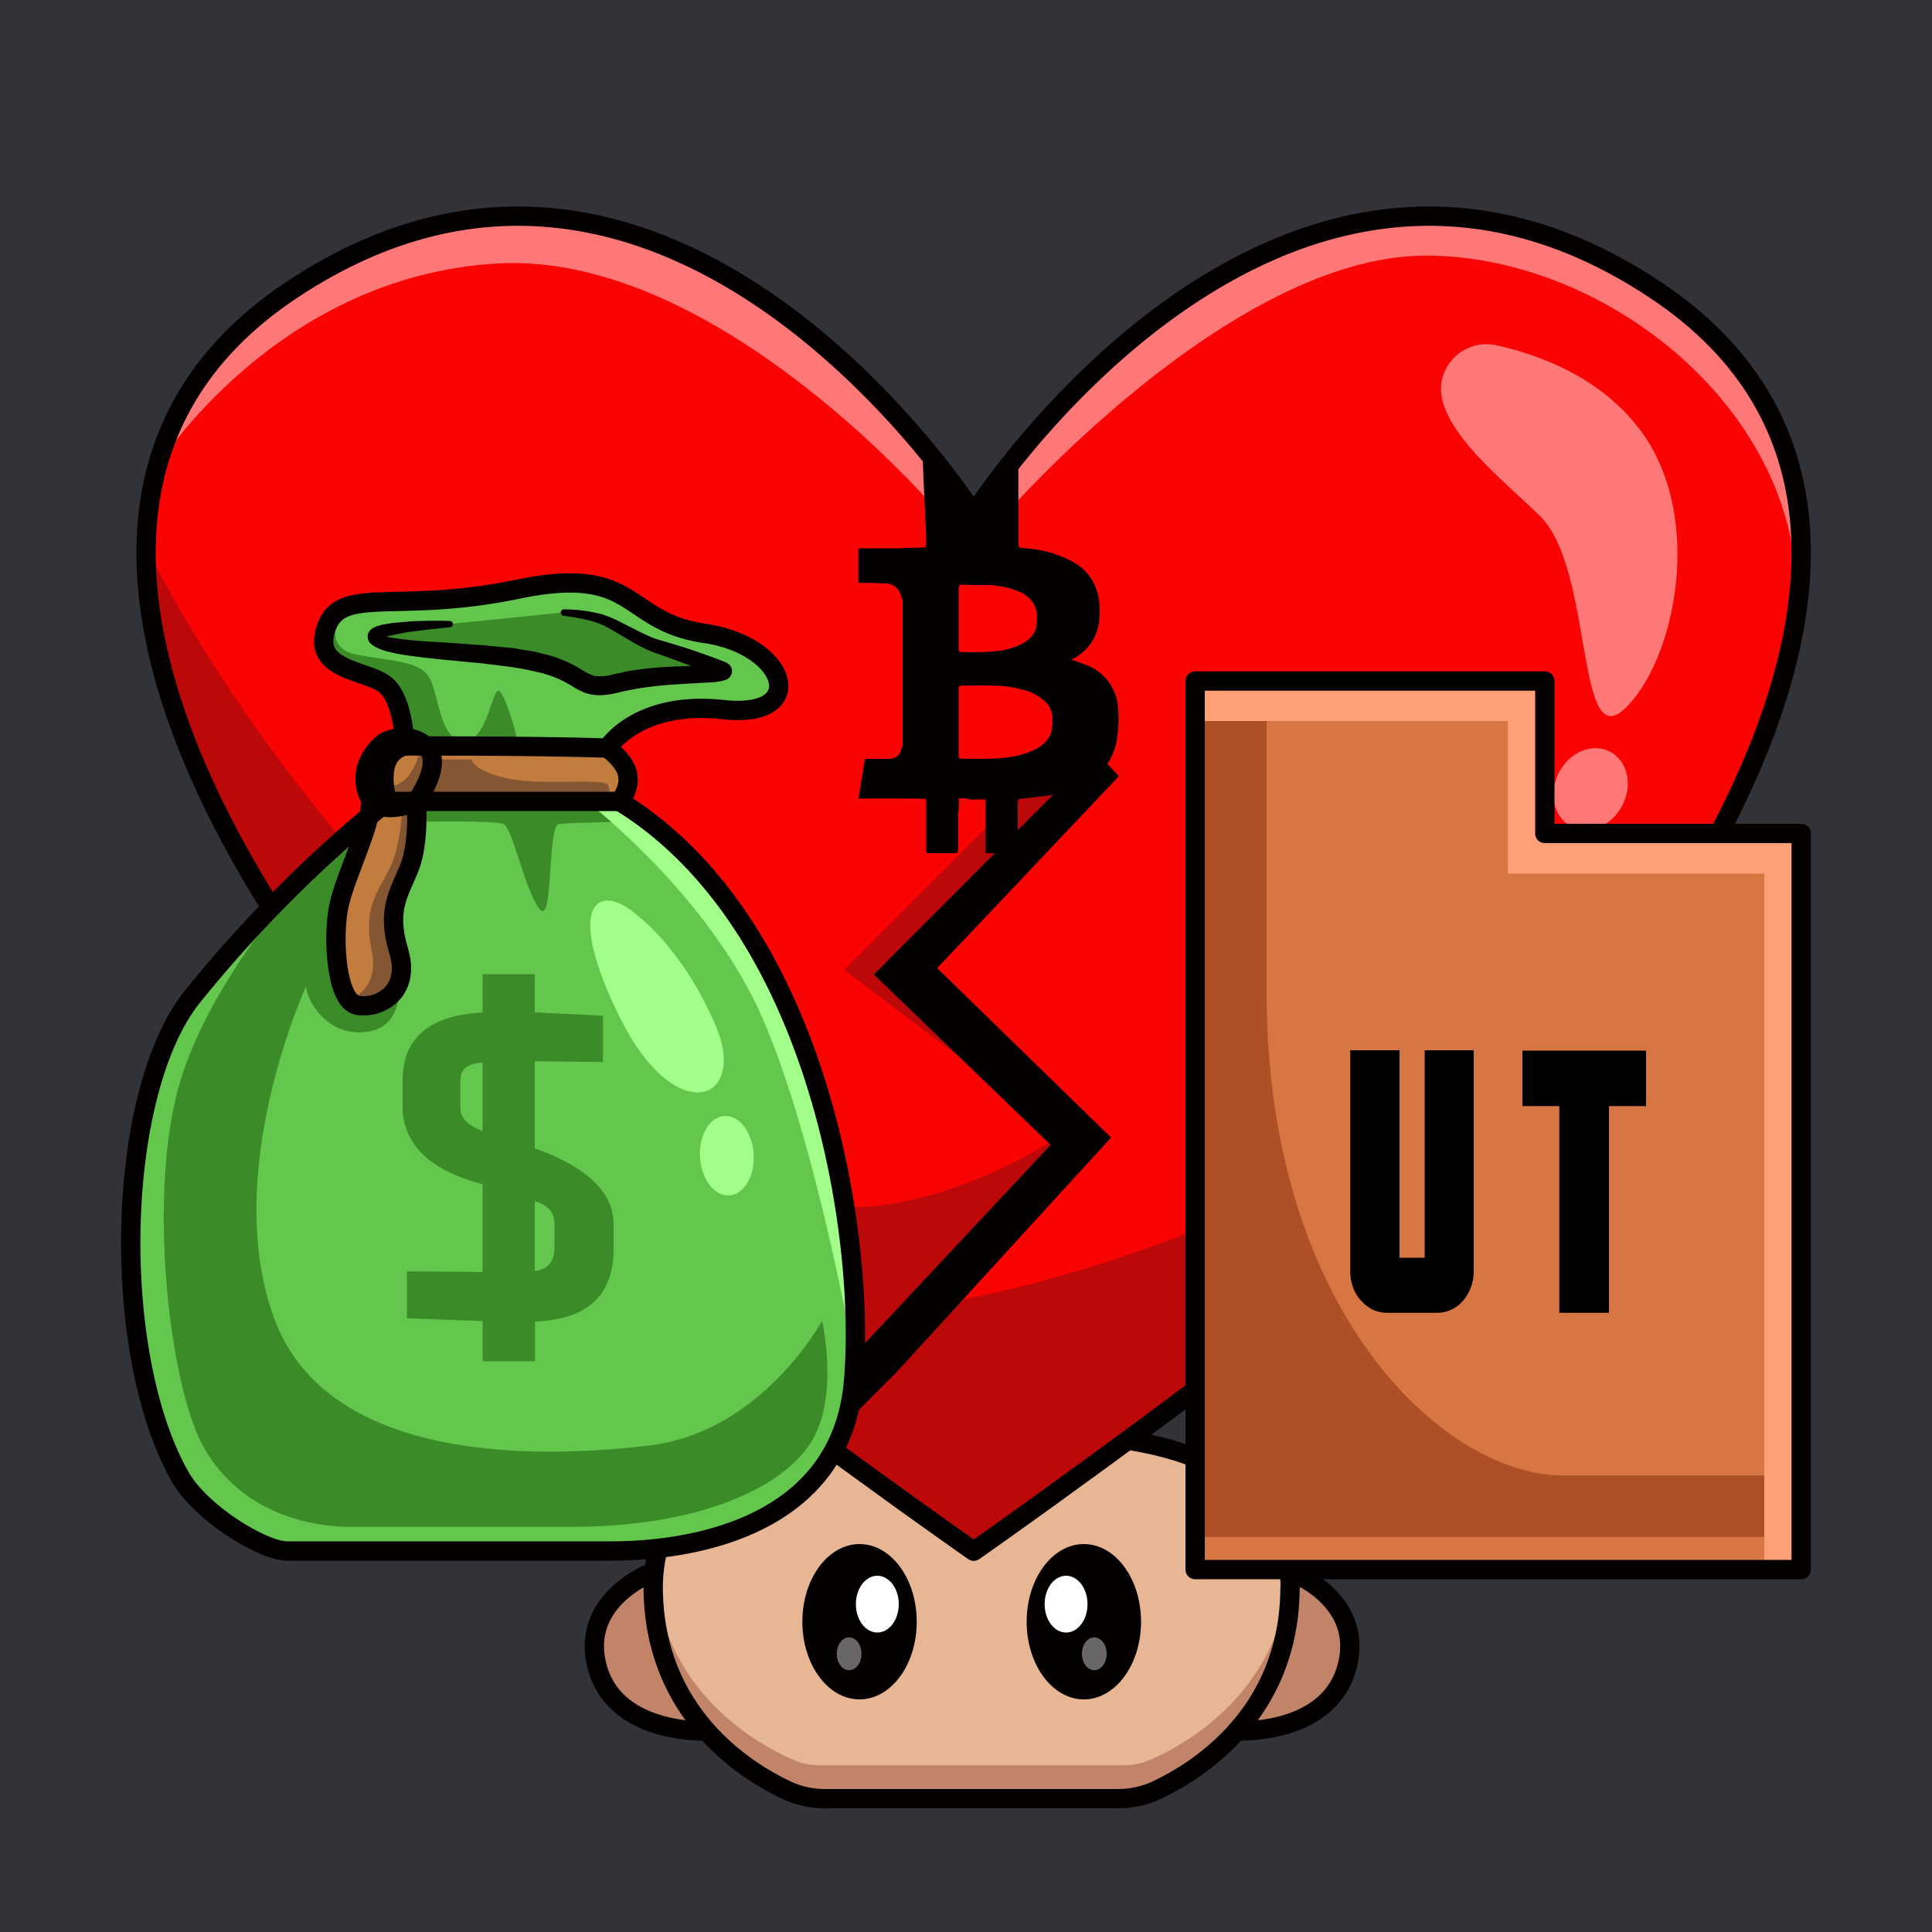
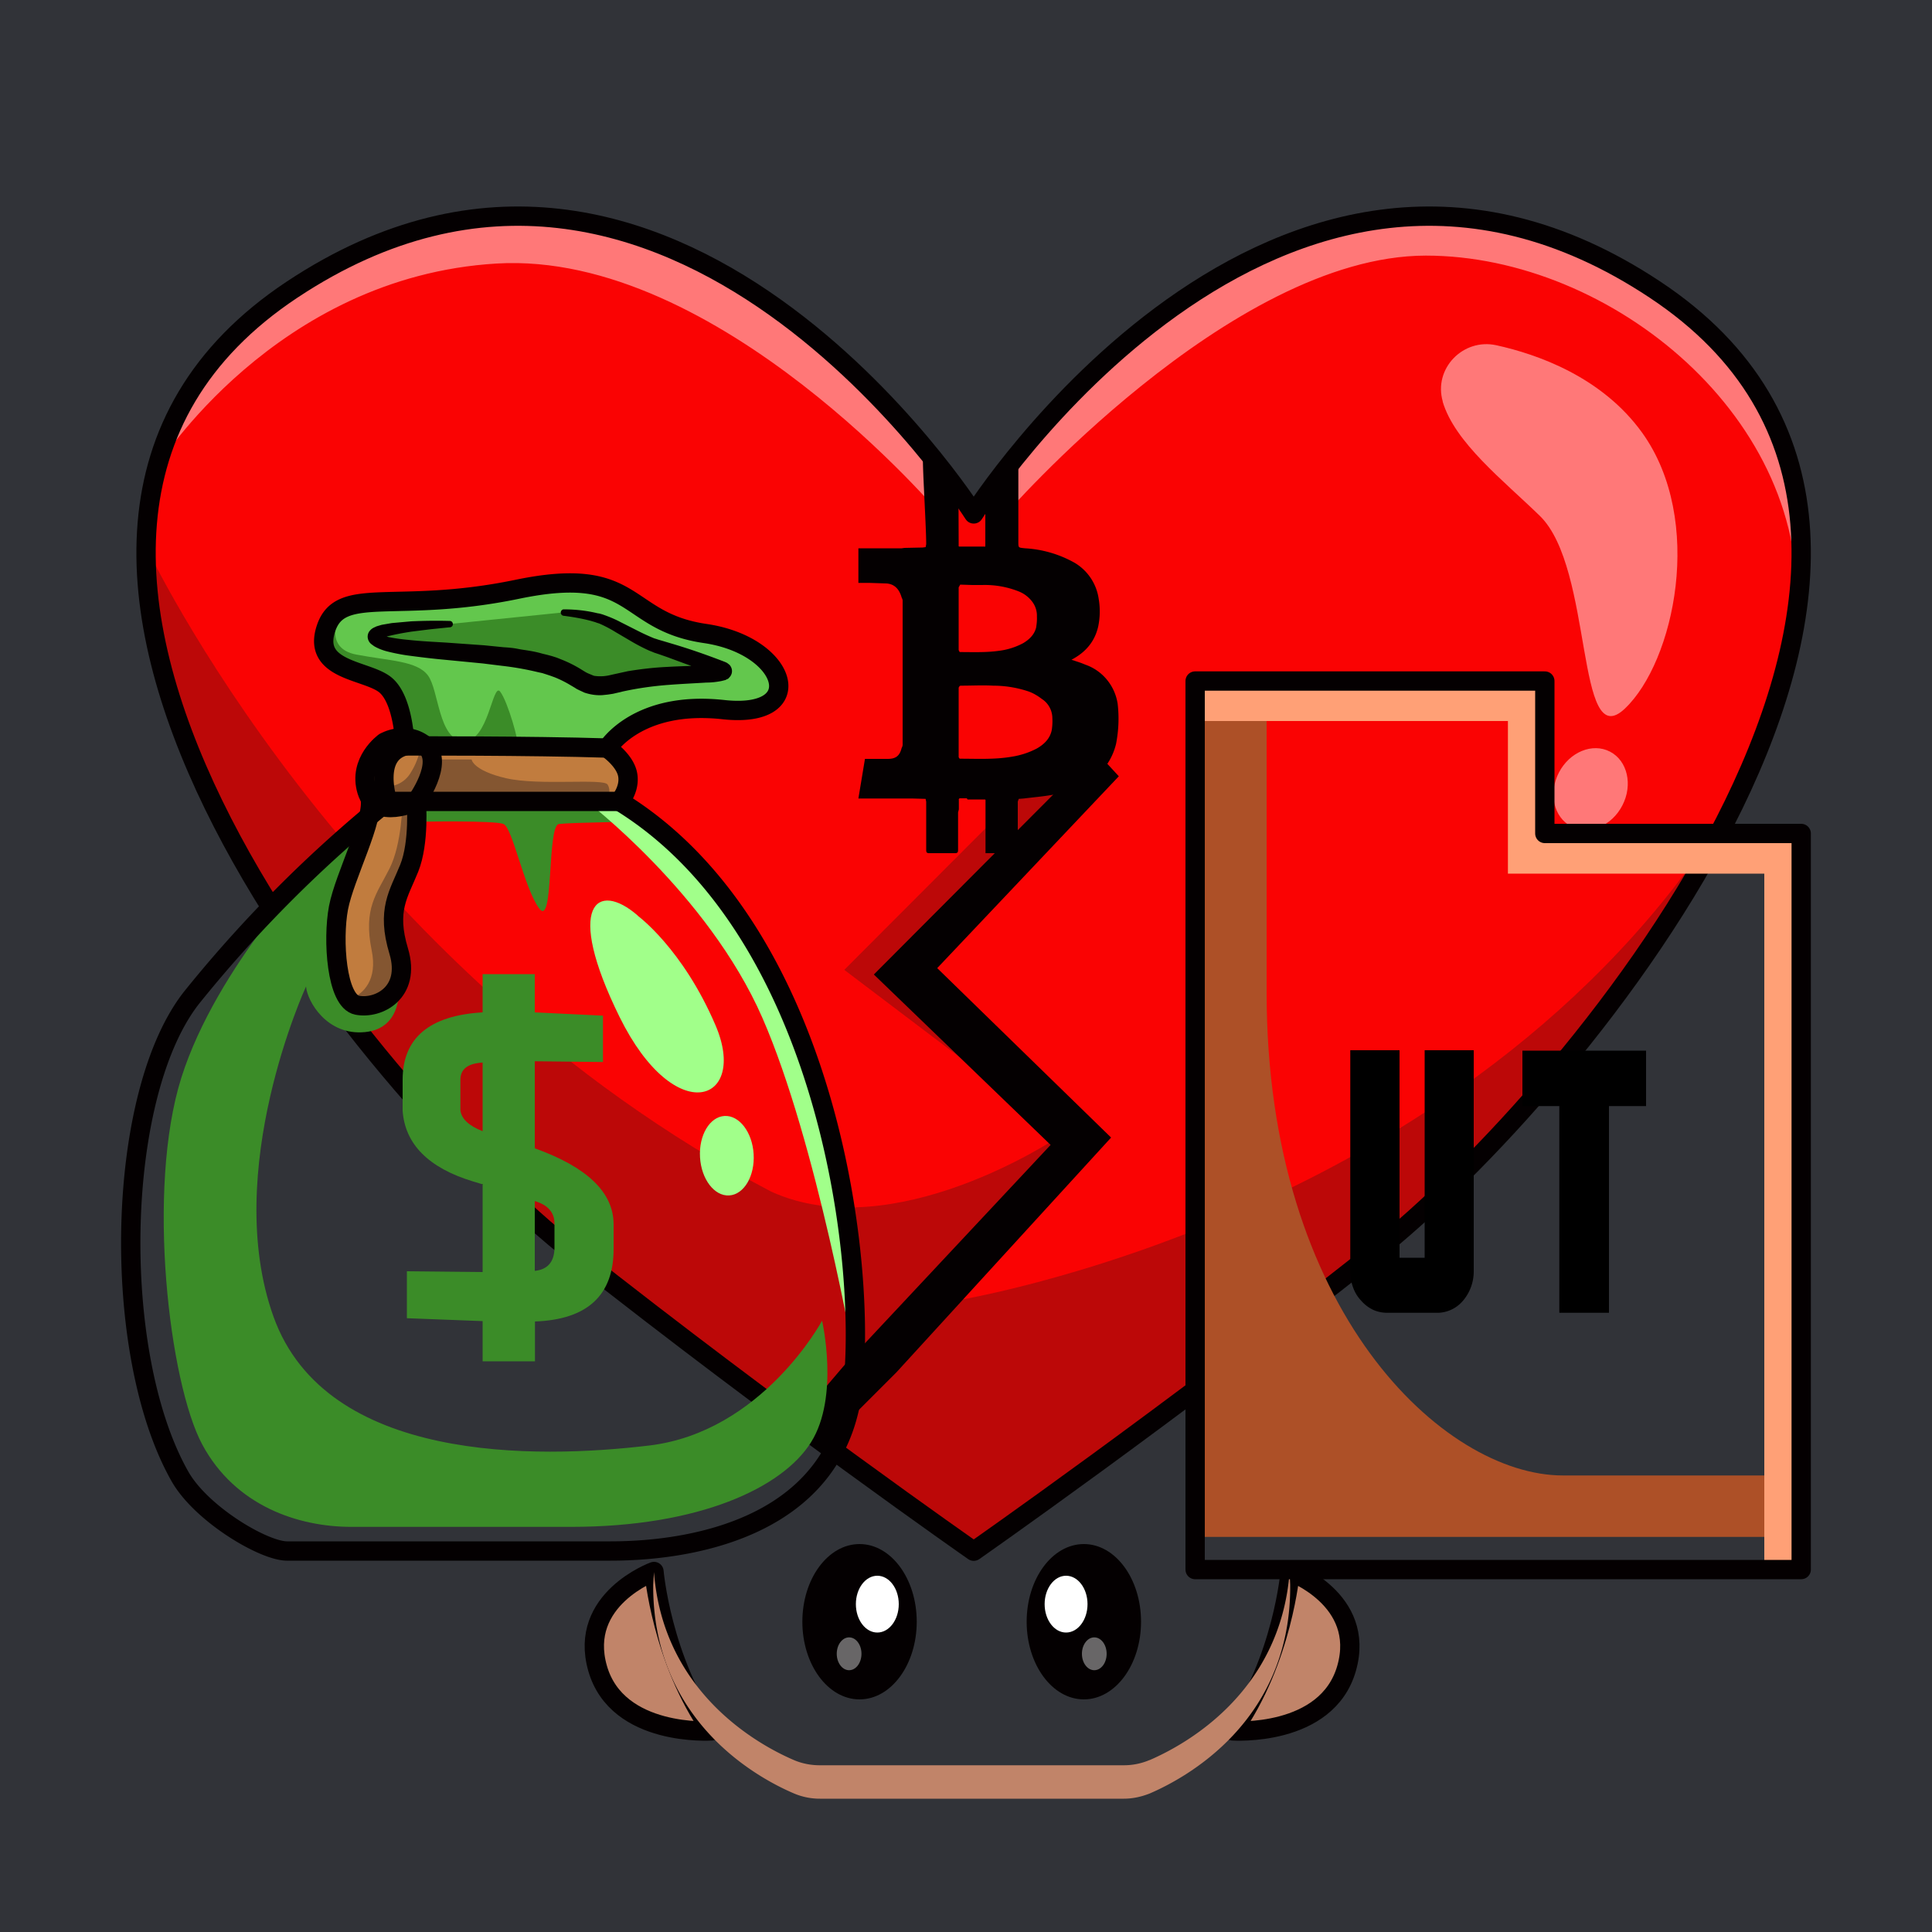
<svg xmlns="http://www.w3.org/2000/svg" id="a" viewBox="0 0 1000 1000">
  <defs>
    <style>.d{isolation:isolate;opacity:.4}.d,.i,.j,.m,.n,.q,.r,.s,.t,.u,.v{stroke-width:0}.d,.n{fill:#fff}.i{fill:#63c74d}.j{fill:#bc0808}.w{fill:none}.m{fill:#c18469}.w{stroke:#040001;stroke-linecap:round;stroke-linejoin:round;stroke-width:10px}.q{fill:#c17c3e}.r{fill:#845631}.s{fill:#ff7878}.t{fill:#3b8c28}.u{fill:#a1ff8a}.v{fill:#040001}</style>
  </defs>
  <path id="b" d="M0-.5h1000V1000H0V-.5Z" style="fill:#313338;stroke-width:0" />
  <g id="c">
    <path d="M0-.5h1000v1000H0V-.5Z" style="fill:none;stroke-width:0" />
    <path class="m" d="M368.3 895.9s-48.8 3.4-59-32.4 27.6-50.1 27.6-50.1 5.5 45.7 31.4 82.5Z" />
    <path class="w" d="M368.3 895.9s-48.8 3.4-59-32.4 29.2-50.1 29.2-50.1 3.9 45.7 29.8 82.5Z" />
    <path class="m" d="M638 895.9s48.8 3.4 59-32.4-27.6-50.1-27.6-50.1S664 859 638 895.9Z" />
    <path class="w" d="M638 895.9s48.8 3.4 59-32.4-29.2-50.1-29.2-50.1S664 859 638 895.9Z" />
-     <path d="M667.8 821.8v-1.6c-1.2-59.5-60.3-78.2-132.3-78.2h-65.1c-72 0-131.2 18.7-132.3 78.3v2.5C339 891 391.5 920 411 928.3a34 34 0 0 0 13.4 2.7h157.3c4.6 0 9.1-1 13.4-2.7 19.3-8.3 72-37.3 72.7-105.5v-1Z" style="fill:#e7b695;stroke-width:0" />
    <path class="m" d="M595 911a34 34 0 0 1-13.4 2.7H424.3c-4.6 0-9.2-.9-13.4-2.7-18.6-8-67.7-35-72.4-97.3l-.4 6.5v2.6C339 891 391.5 920 411 928.3a34 34 0 0 0 13.4 2.7h157.3c4.6 0 9.1-1 13.4-2.7 19.3-8.3 72-37.3 72.7-105.5v-2.6l-.3-6.5c-4.8 62.4-53.9 89.3-72.4 97.3h-.1Z" />
    <ellipse class="v" cx="444.9" cy="839.4" rx="29.6" ry="40.2" />
    <ellipse class="n" cx="454.1" cy="830.3" rx="11.1" ry="14.7" />
    <ellipse class="d" cx="439.5" cy="856" rx="6.4" ry="8.5" />
    <ellipse class="v" cx="561" cy="839.4" rx="29.6" ry="40.2" />
    <ellipse class="n" cx="551.8" cy="830.3" rx="11.1" ry="14.7" />
    <ellipse class="d" cx="566.4" cy="856" rx="6.4" ry="8.5" />
-     <path class="w" d="M667.8 821.8v-.6h0v-1c-1.2-59.5-60.3-78.2-132.3-78.2h-65.1c-72 0-131.2 18.7-132.3 78.3v.9h0v1.6h0c.8 64.2 47.4 93.6 69 103.8 6.3 3 13.2 4.4 20.1 4.4h151.4c7 0 13.8-1.5 20.1-4.4 21.6-10.2 68.3-39.6 69-103.8h0v-1h.1Z" />
    <path d="M856.6 149.9C660.3 19.6 504 266 504 266S347.5 19.6 151.2 149.9C-45 280 190.4 564.5 297 648.7s207 154.2 207 154.2 100.2-70 206.8-154.2S1053 280 856.6 149.9Z" style="fill:#fa0303;stroke-width:0" />
    <path class="j" d="M491.4 673.8s279-42.6 409.8-265.5c0 0-56.5 122.4-171.7 224.7S524 788.8 524 788.8l-18 11.4-8.2-3c-2.2-.7-45.7-91.3-45.7-91.3l39.4-32.1h-.1Zm50-276.4L437 502l82.8 62.7-50.4-57.4s89.9-101.3 89.1-103.5-6.8-11.4-6.8-11.4l-10.2 5h-.1Z" />
    <path class="s" d="M519.7 267S636.5 132.4 738 132.3c96.2 0 200 84.8 191.5 188 0 0 22-93.6-57.4-159s-179.3-58.7-244.6-15.7-115.8 106.8-115.8 106.8l8 14.8v-.2ZM81.4 241.4s60.9-98.2 175.7-105C371.9 129.6 487.5 267 487.5 267l10-6.3-3-8.2s-87.1-132-225.3-140.7C200.5 107 99 166.6 81.4 241.4Z" />
    <path class="j" d="M75.6 282.9s101.8 217.5 323.6 333.9c63.1 28.7 147.5-27.6 147.5-27.6l5 6.4L452 705.9s51.4 87.6 48.7 88c-2.2.2-4.5.2-6.7 0 0 0-187.2-126.5-259-202.9S72.3 382.5 75.6 282.8v.1Z" />
    <path class="v" d="m413 734.8 23.9-28 106.9-114.2-91.5-88.2 98.8-99.1-14.3-15.4 25.7-6.1 16.6 18-94 99.3 90 87.7L464 710.3l-37.1 37.1-13.9-12.6Z" />
    <path class="v" d="M510.1 441.6V414l-.3-.2h-9c-.2-.3-.3-.6-.5-.6h-3.6c-.2 0-.3.4-.5.6l.1.2v4.9l-.4 1.6v19.4c0 1.4-.4 1.7-1.7 1.7H481c-1.2 0-1.6-.3-1.6-1.6v-25l-.3-1.5-7-.2h-27.8l3.4-20.5h11.8c4.2 0 6.2-1.6 7.2-5.7.3-.4.4-1 .5-1.4v-74.8c0-.5-.2-1-.5-1.6-1.3-4.6-3.9-7-7.8-7.3l-9-.3h-5.6v-17.9h22.4l1.4-.2 9.4-.2 1.6-.2.3-1.5c0-8.3-1.6-34.3-1.7-42.6 0-1 .3-1.4 1.4-1.4 5.2 0 12 17.7 17 17.7l.1 23.9v3.4l.2.2H510v-27.5c5.7 0 11.4-14.9 17.1-14.9v39.9c0 3.3 0 3 3.5 3.4a59 59 0 0 1 25.8 7.6 26 26 0 0 1 12.3 18.7c.8 4.7.7 9.6-.3 14.3-1.7 7.3-6 12.6-12.4 16.3l-1.4.8c2.5.8 4.8 1.5 7.1 2.5 9 3.1 15.4 11 16.8 20.3.8 6.9.5 13.8-.8 20.6-2 8.5-7.4 15.9-15 20.2a53 53 0 0 1-18.5 6.4c-4.7.8-9.5 1.2-14.3 1.8l-2.6.2-.5 1.4v25.3c0 1.1-.3 1.4-1.4 1.4H510h.1Zm-13.4-138.5c-.1.4-.5.7-.5 1.1v32.1c0 .4.4.8.5 1.2 6.7 0 13.3.3 20-.6a36 36 0 0 0 12.7-3.9c3.3-1.9 6-4.5 6.9-8.2.3-1.9.5-3.8.4-5.6a12 12 0 0 0-2.3-7.6 16.2 16.2 0 0 0-6.9-5.4 47.6 47.6 0 0 0-19.1-3.4h-5.1l-6.3-.2-.3.5Zm0 52c-.2.3-.5.7-.5 1v35.6c0 .4.3.7.5 1 9 0 18 .5 26.8-1 4.6-.7 9-2.1 13.2-4.3 3.8-2.2 6.8-5.1 7.7-9.6.3-2 .4-4 .3-6 0-4-2-7.8-5.4-10-2.1-1.6-4.4-3-6.9-3.9-6-2-12.1-3-18.4-3-5.4-.3-10.9 0-16.3 0-.4 0-.7 0-1 .2Z" />
-     <path class="v" d="m499.3 291.6 13.6-3.3s7-12 5.5-13-3.5-12.7-4.8-12.7-7.3 6.5-9.7 5.8-10.4-10.4-10.4-10.4-2.5 13-2 14 1.8 18.2 1.8 18.2l6 1.4Z" />
    <path class="s" d="M746.8 207.9c-5-17 10.4-33 27.7-29.2 21.4 4.7 54.7 16.4 75.5 45.3 32.5 45.3 16.6 118.6-9 142.8s-16-72.6-44-99.8c-18.8-18.3-44.1-38-50.3-59.2l.1.1Z" />
    <ellipse class="s" cx="823.3" cy="408.4" rx="21.8" ry="18.5" transform="rotate(-62.7 823.3 408.4)" />
    <path class="w" d="M856.6 149.9C660.3 19.6 504 266 504 266S347.5 19.6 151.2 149.9C-45 280 190.4 564.5 297 648.7s207 154.2 207 154.2 100.2-70 206.8-154.2S1053 280 856.6 149.9Z" />
    <path class="i" d="M314.5 387.2s15.1-24.8 60-20 33.5-33-9.5-39.3-34.5-35.9-97.2-22.9-91.4-2.2-99 20.2 21.5 21.5 31 29.5 9.8 31.4 9.8 31.4 64.8-.2 105 1.1h-.1Z" />
    <path class="q" d="M325 401.1c-1.4-7.6-10.5-13.9-10.5-13.9-40.1-1.3-105-1-105-1-17 4.4-9 28.6-9 28.6h120.2s5.6-6 4.2-13.7h.1Z" />
-     <path class="i" d="M320.7 414.8H200.6S153.3 450.6 100.2 515c-40.7 49.6-43.4 185.3-7 249.2 11 19.3 43.2 38.6 55.4 38.6H316c46.4 0 119-14.4 125.7-87s-16.8-237.3-121-301.1v.1Z" />
    <path class="r" d="M220.5 393.1h23.6s.6 5.7 17.8 9.7c17.3 4 50.5-.1 52.6 3.3s0 8 0 8l-97.8-1.2 3.8-19.8Z" />
    <path class="t" d="M331.2 425.3c-.9 0-35.6.4-41.9 1.2s-2.5 54.4-10.3 43.6-13.7-41.7-18.4-43.6-42.4-1.2-42.4-1.2v-6.5l2.8-4s-3.4.2 4.2 0 86.5 0 87.4 0c4.3.1 8.6 1.1 12.5 2.9 3.1 1.5 5.3 4.3 6.1 7.6Z" />
    <path class="u" d="M302.8 414.1s63.6 48.2 91.8 112.7c28.2 64.5 48.1 179.2 48.1 179.2s-3-101.8-29.8-171.9-74.5-108.4-82.6-114-13.9-6-13.9-6h-13.6Z" />
    <path class="t" d="M175.5 318.2s-8.4 17.3 8.9 20.6 31.4 3.2 37.1 10.8 5.4 33.3 18.4 34 15-30.8 19-25.6 10 26.8 9 28-40.8 1.2-42.7.7-8.5-1.8-9.5-2.2-6.8-5.8-6.8-5.8-4-21.9-12.4-26-24.4-6-27.4-14.5 3.8-20 3.8-20h2.6Z" />
    <path class="t" d="M232.6 323c-3.3 0-46.9 1.7-37.8 8s55 5.4 82.5 11.5c27.6 6 20.9 16.5 43.4 10.8s60.5-3 52.7-6.8c-5.3-2.5-19-7.4-34.8-12.4-7.3-2.3-21.4-12-29-14.1-6-1.8-12-2.8-18.2-3m-85 193.6s2.4 21.6-17.4 23.6-30-16-30.6-23.6c0 0-44 95.4-16.8 171s135.8 73.6 194.4 66.6 89.5-64.6 89.5-64.6 9.1 39.3-5.7 62.9-57.9 43.8-124.2 43.8H181.8c-27.4 0-60-10.8-77.1-42.6s-29.1-132.2-10.8-190 71.8-112.6 71.8-112.6l24.1-18.6s-19.2 24.3-13.9 59.7c5.4 35.4 30.5 24.4 30.5 24.4Z" />
    <path class="q" d="M199 384.2s11.3-6.6 21.3 1.9-4.8 28.7-4.8 28.7-20.9 10-25.6-5.4 9.1-25.2 9.1-25.2Z" />
    <path class="r" d="m220.3 386-2.3-1.6a36 36 0 0 1-5.4 15.5 14.3 14.3 0 0 1-8.4 6.6c-4.4 1.3-10.5 2.1-15-.6.2 1.2.4 2.4.8 3.5 4.7 15.5 25.5 5.4 25.5 5.4s14.8-20.2 4.8-28.7v-.1Z" />
    <path class="q" d="M215.5 414.8s1.7 21.2-3.7 34.6-11.9 21.5-5.4 43c6.4 21.5-10.7 30-21.5 27.9s-12.8-34-9.7-50.4 19-46.3 16.3-57" />
    <path class="r" d="m215.5 414.8-20.9-1.6 13.7 2.2s-.2 21.3-6.7 34.2-13.7 20.4-9.2 42.4c3 14.7-3.8 22.6-11.9 25.4 1 1.5 2.6 2.5 4.4 3 10.8 2 27.9-6.5 21.5-28s0-29.5 5.4-43 3.7-34.6 3.7-34.6Z" />
    <path class="w" d="M199 384.2s11.3-6.6 21.3 1.9-4.8 28.7-4.8 28.7-20.9 10-25.6-5.4 9.1-25.2 9.1-25.2Z" />
    <path class="w" d="M215.5 414.8s1.7 21.2-3.7 34.6-11.9 21.5-5.4 43c6.4 21.5-10.7 30-21.5 27.9s-12.8-34-9.7-50.4 19-46.3 16.3-57" />
    <path class="t" d="M276.9 594.4c27 9.7 40.5 22.7 40.7 39v12.8c.1 24.2-13.5 36.8-40.7 37.8v20.6h-27.1v-20.8l-39.2-1.5V658l39.2.4V613l-5-1.5c-23-7-35.2-19.3-36.4-36.6v-16c0-21.6 13.8-33.3 41.4-34.9v-19.8h27V524l35.3 1.7v24l-35.3-.4v45l.1.1Zm-27.1-8.9V550c-7.7.4-11.5 3.4-11.5 8.9v15.8c.5 4.3 4.3 8 11.5 10.8Zm27 36.2v36.1c6.7-.7 10.1-4.7 10.2-11.9v-12.6c0-5.7-3.4-9.6-10.1-11.6h-.1Z" />
    <path class="u" d="M330.1 474s23.3 17 40.3 56.8-21 53.8-49.7-4.4-11.6-70.8 9.4-52.5v.1Z" />
    <ellipse class="u" cx="376.2" cy="598.2" rx="13.9" ry="20.6" transform="rotate(-3.4 376.1 598.1)" />
    <path class="w" d="M320.7 414.8c104.2 63.8 127.7 228.5 121 301s-79.4 87-125.7 87H148.6c-12.2 0-44.4-19.2-55.4-38.5-36.4-64-33.7-199.7 7-249.2a675 675 0 0 1 100.4-100.4s-8-24.1 9-28.6c0 0-.5-23.3-9.9-31.4s-38.5-7.2-30.9-29.6 36.3-7.1 99-20.1c62.7-13 54.2 16.6 97.2 22.9s54.2 44.3 9.4 39.4-60 20-60 20 9.2 6.2 10.5 13.8-4.2 13.7-4.2 13.7h0Z" />
    <path class="w" d="M209.6 386.1s64.8-.2 105 1.1m6.1 27.6H200.6" />
    <path class="v" d="m232.6 324.7-9.7 1-9.7 1.2c-4.7.7-9.4 1.6-14 2.8l-2.6 1.1c-.2.1-.3.2 0 0l.4-.7v-1.3c-.3-.7-.5-.7-.3-.7l.1.1.4.2.7.3c1.4.5 2.7 1 4.1 1.2 3 .6 6.2 1 9.4 1.3 6.4.7 12.9 1 19.5 1.4l19.7 1.4 10 1c6.5.4 6.6.8 10 1.3s6.6 1 10 2l2.5.6 2.6.7 2.5.8 2.5 1c3.3 1.3 6.5 2.9 9.5 4.7l2.1 1.3 1 .6 1 .5 2.4 1 .8.3c2.7.4 5.3.3 8-.3l2.2-.5 2.3-.5 5-1.1c6.7-1.1 13.5-1.9 20.2-2.2 6.7-.4 13.3-.5 19.8-.8 2.3 0 4.6-.2 6.9-.4l.5-.1h-.2l-.3.3-.2.1-.3.3-.4.4-.4.7a4 4 0 0 0 .4 4.1l.2.2.5.4h-.2l-1-.5-2.1-1c-4.5-2-9-3.7-13.6-5.3l-9.2-3.4-4.6-1.6-2.4-.8-1.2-.5-1.3-.5c-3.1-1.4-6.2-3-9.1-4.7l-8.5-5a67.1 67.1 0 0 0-8.4-4.4l-1-.3-1.1-.4-2.4-.7c-4.6-1.2-9.3-2-14.1-2.6a1.7 1.7 0 0 1 .1-3.3c6 0 11.8.6 17.6 2l1.2.2 1.4.4c3.2 1.1 6.4 2.4 9.4 4l8.9 4.5a110 110 0 0 0 8.5 3.9l1 .3 1.2.4 2.4.7 4.7 1.4c8.8 2.6 17.4 5.6 26 8.9l1.3.5.9.4.6.4 1 .8.2.3c1.3 1.7 1.3 4 0 5.7l-.9 1-.3.2c-.1 0-.2 0-.3.2h-.3l-.4.3-.3.1-2 .5c-2.6.5-5.2.8-7.8.8-6.6.4-13.2.7-19.6 1.2-8 .6-15.8 1.7-23.6 3.4l-2.5.6-2.6.6-2.6.4-2.9.3c-3.2.2-6.3-.3-9.3-1.3l-2.8-1.3-1.2-.6-1.1-.7-2.2-1.3a56.9 56.9 0 0 0-8-4l-2.2-.8-2.1-.7-2.2-.7-2.3-.5c-6.2-1.5-12.5-2.6-18.8-3.3l-9.7-1.2-19.6-1.9c-6.6-.6-13.1-1.4-19.8-2.3a104 104 0 0 1-10-2c-2.4-.6-4.7-1.5-6.8-2.7l-.7-.5-.8-.6a5 5 0 0 1-1.9-3.9c0-1.1.4-2.2 1.1-3 .6-.7 1.2-1.2 2-1.6l1.5-.7 2.7-.8 5.2-.9 10-.9c6.7-.3 13.2-.4 20-.2 1 0 1.6.8 1.6 1.7s-.7 1.5-1.5 1.6h-.3Z" />
-     <path d="M618.6 385.7v426.7h313.7v-381H799.6v-78.9h-181v33.2Z" style="fill:#d77643;stroke-width:0" />
    <path d="M618.6 366.8h37v147c0 164.5 91.5 249.9 153.4 249.9h104.2v31.8H618.6V366.8Z" style="fill:#ad5027;stroke-width:0" />
    <path d="M932.3 431.4H799.6v-78.9h-181v20.7h161.9v79h132.7v360.2h19.1v-381Z" style="fill:#ffa076;stroke-width:0" />
    <path d="M762.8 543.6v114.5c0 5.6-2 11-5.6 15.2-3.4 4-8.4 6.3-13.6 6.2h-25.5c-2.6 0-5.1-.5-7.5-1.6a19.4 19.4 0 0 1-6-4.6c-1.9-2-3.3-4.3-4.2-6.8a24 24 0 0 1-1.5-8.4V543.6h25.5V651h13V543.6h25.4Zm89.2.3v28.6h-19.2v107h-25.7v-107H788v-28.7h64v.1Z" style="stroke-width:0" />
    <path class="w" d="M618.6 385.7v426.7h313.7v-381H799.6v-78.9h-181v33.2h0Z" />
  </g>
</svg>